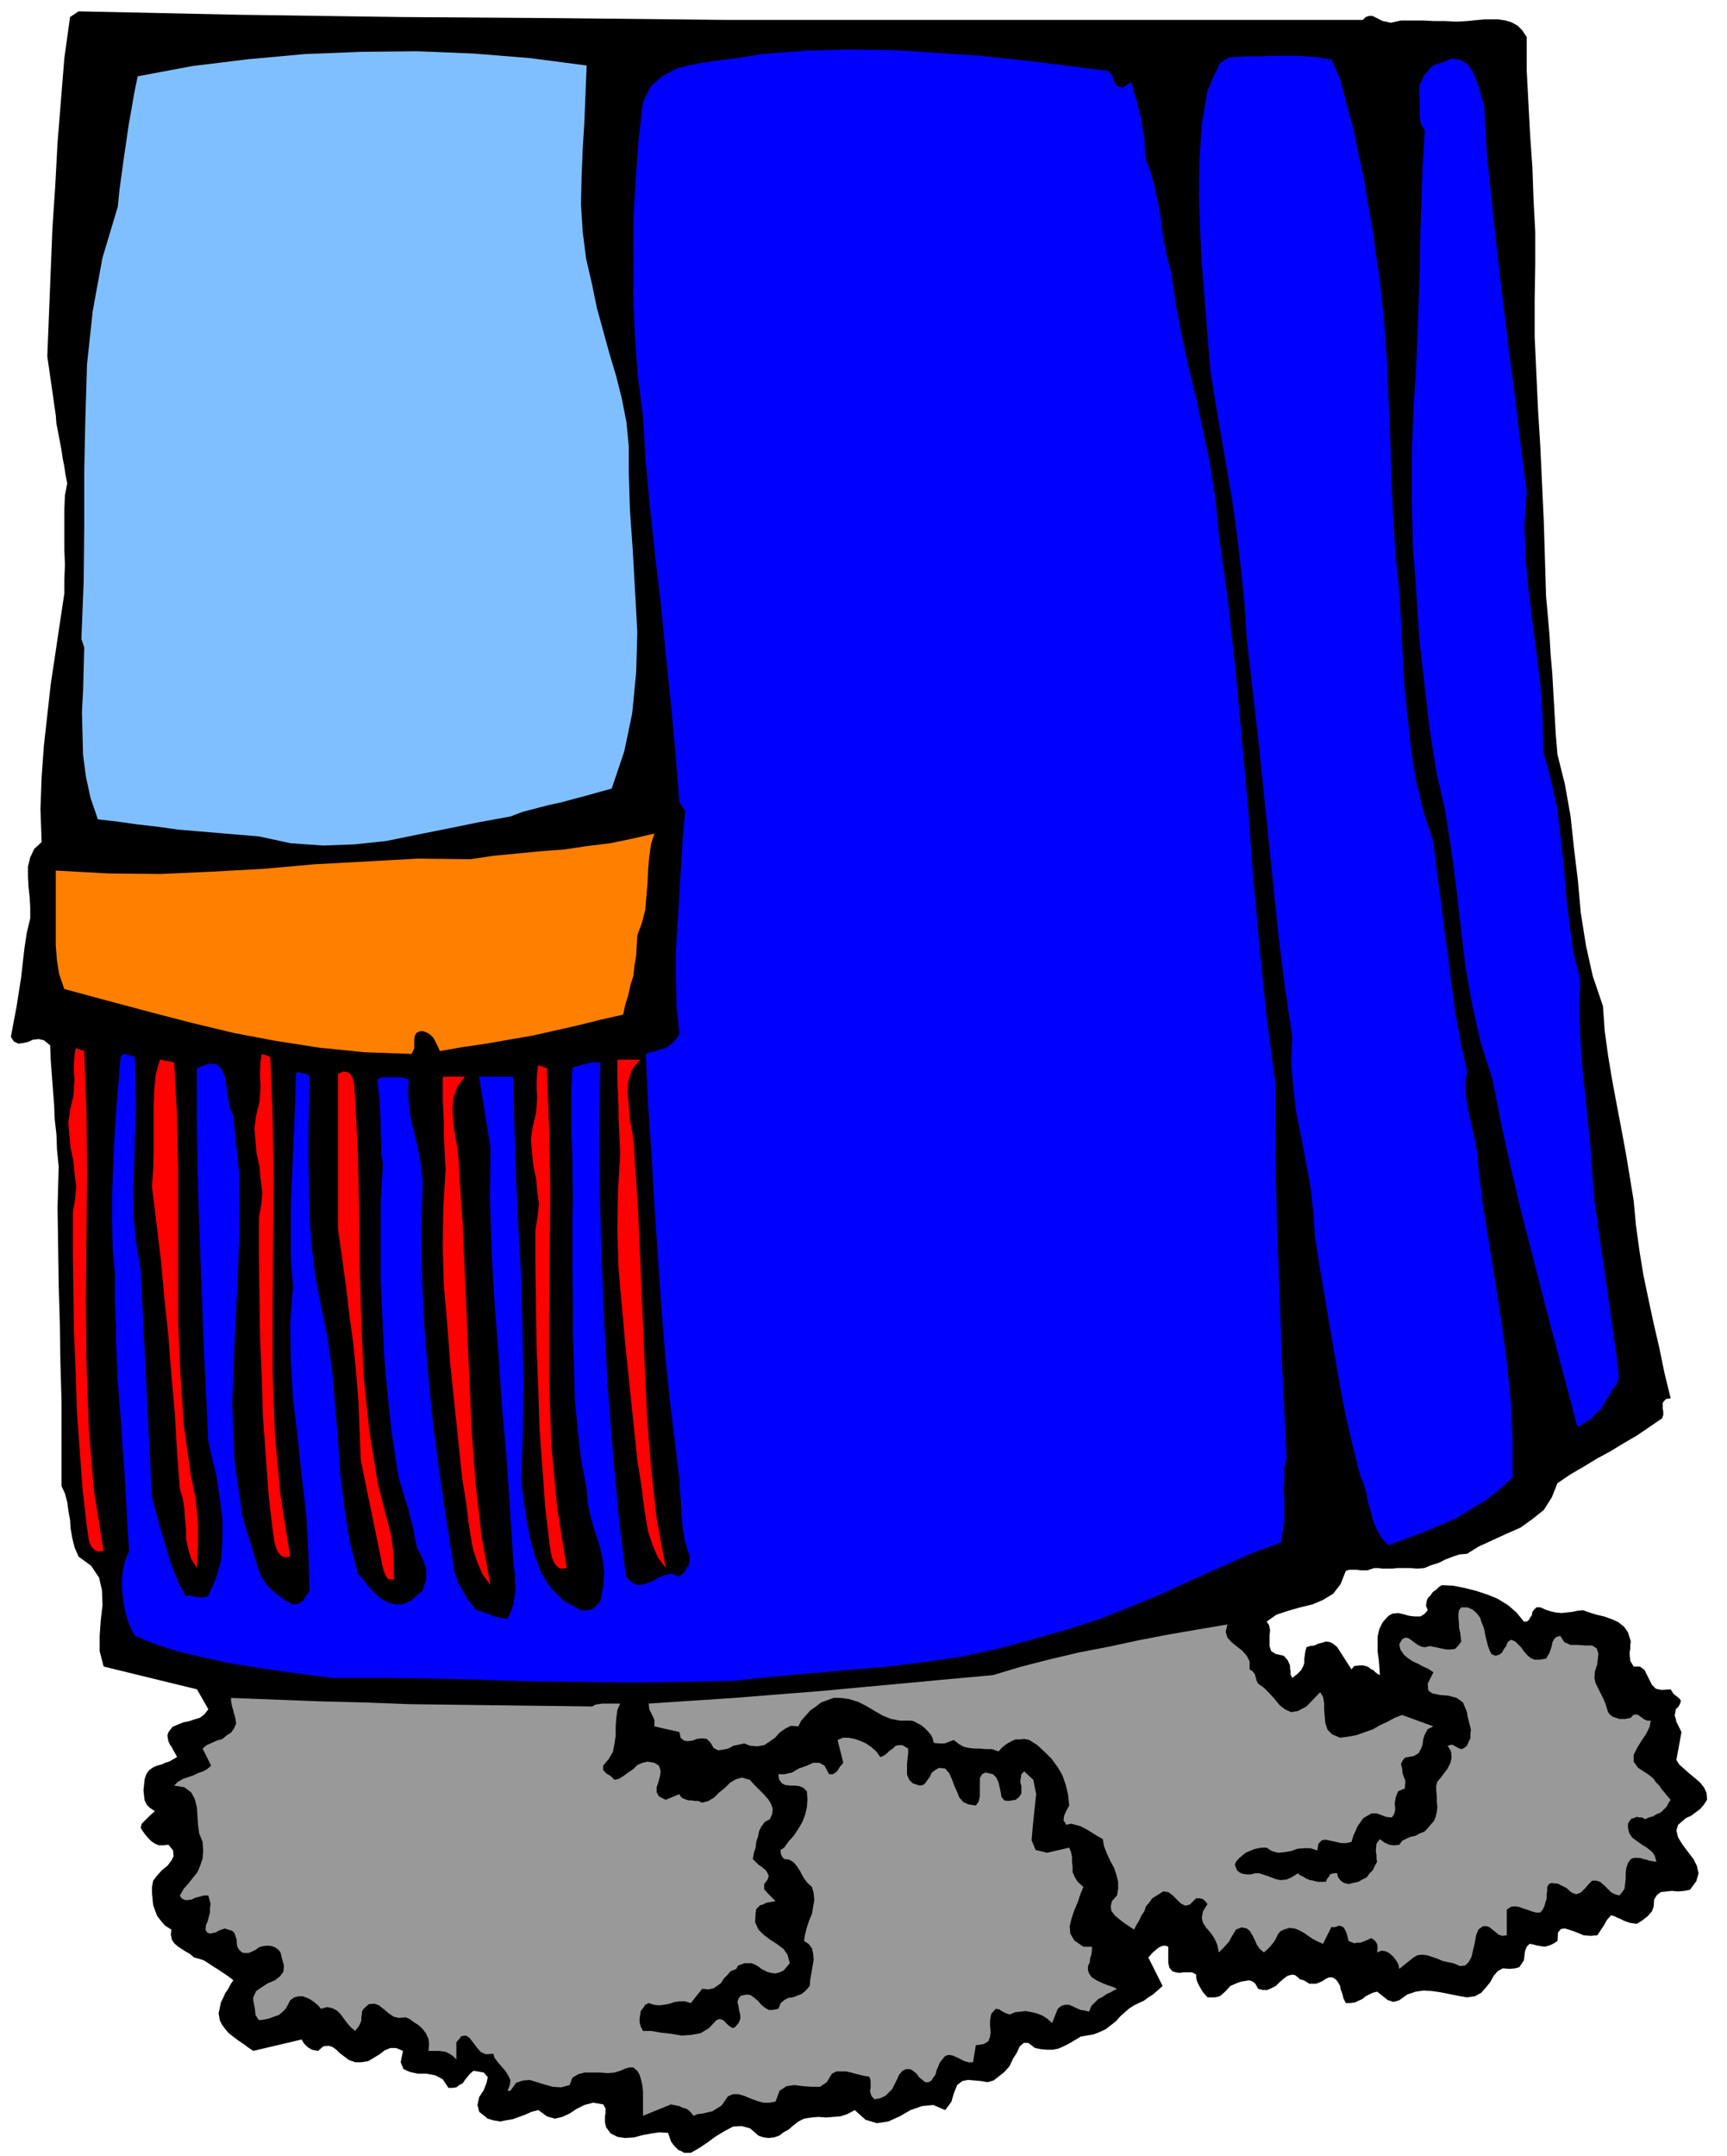
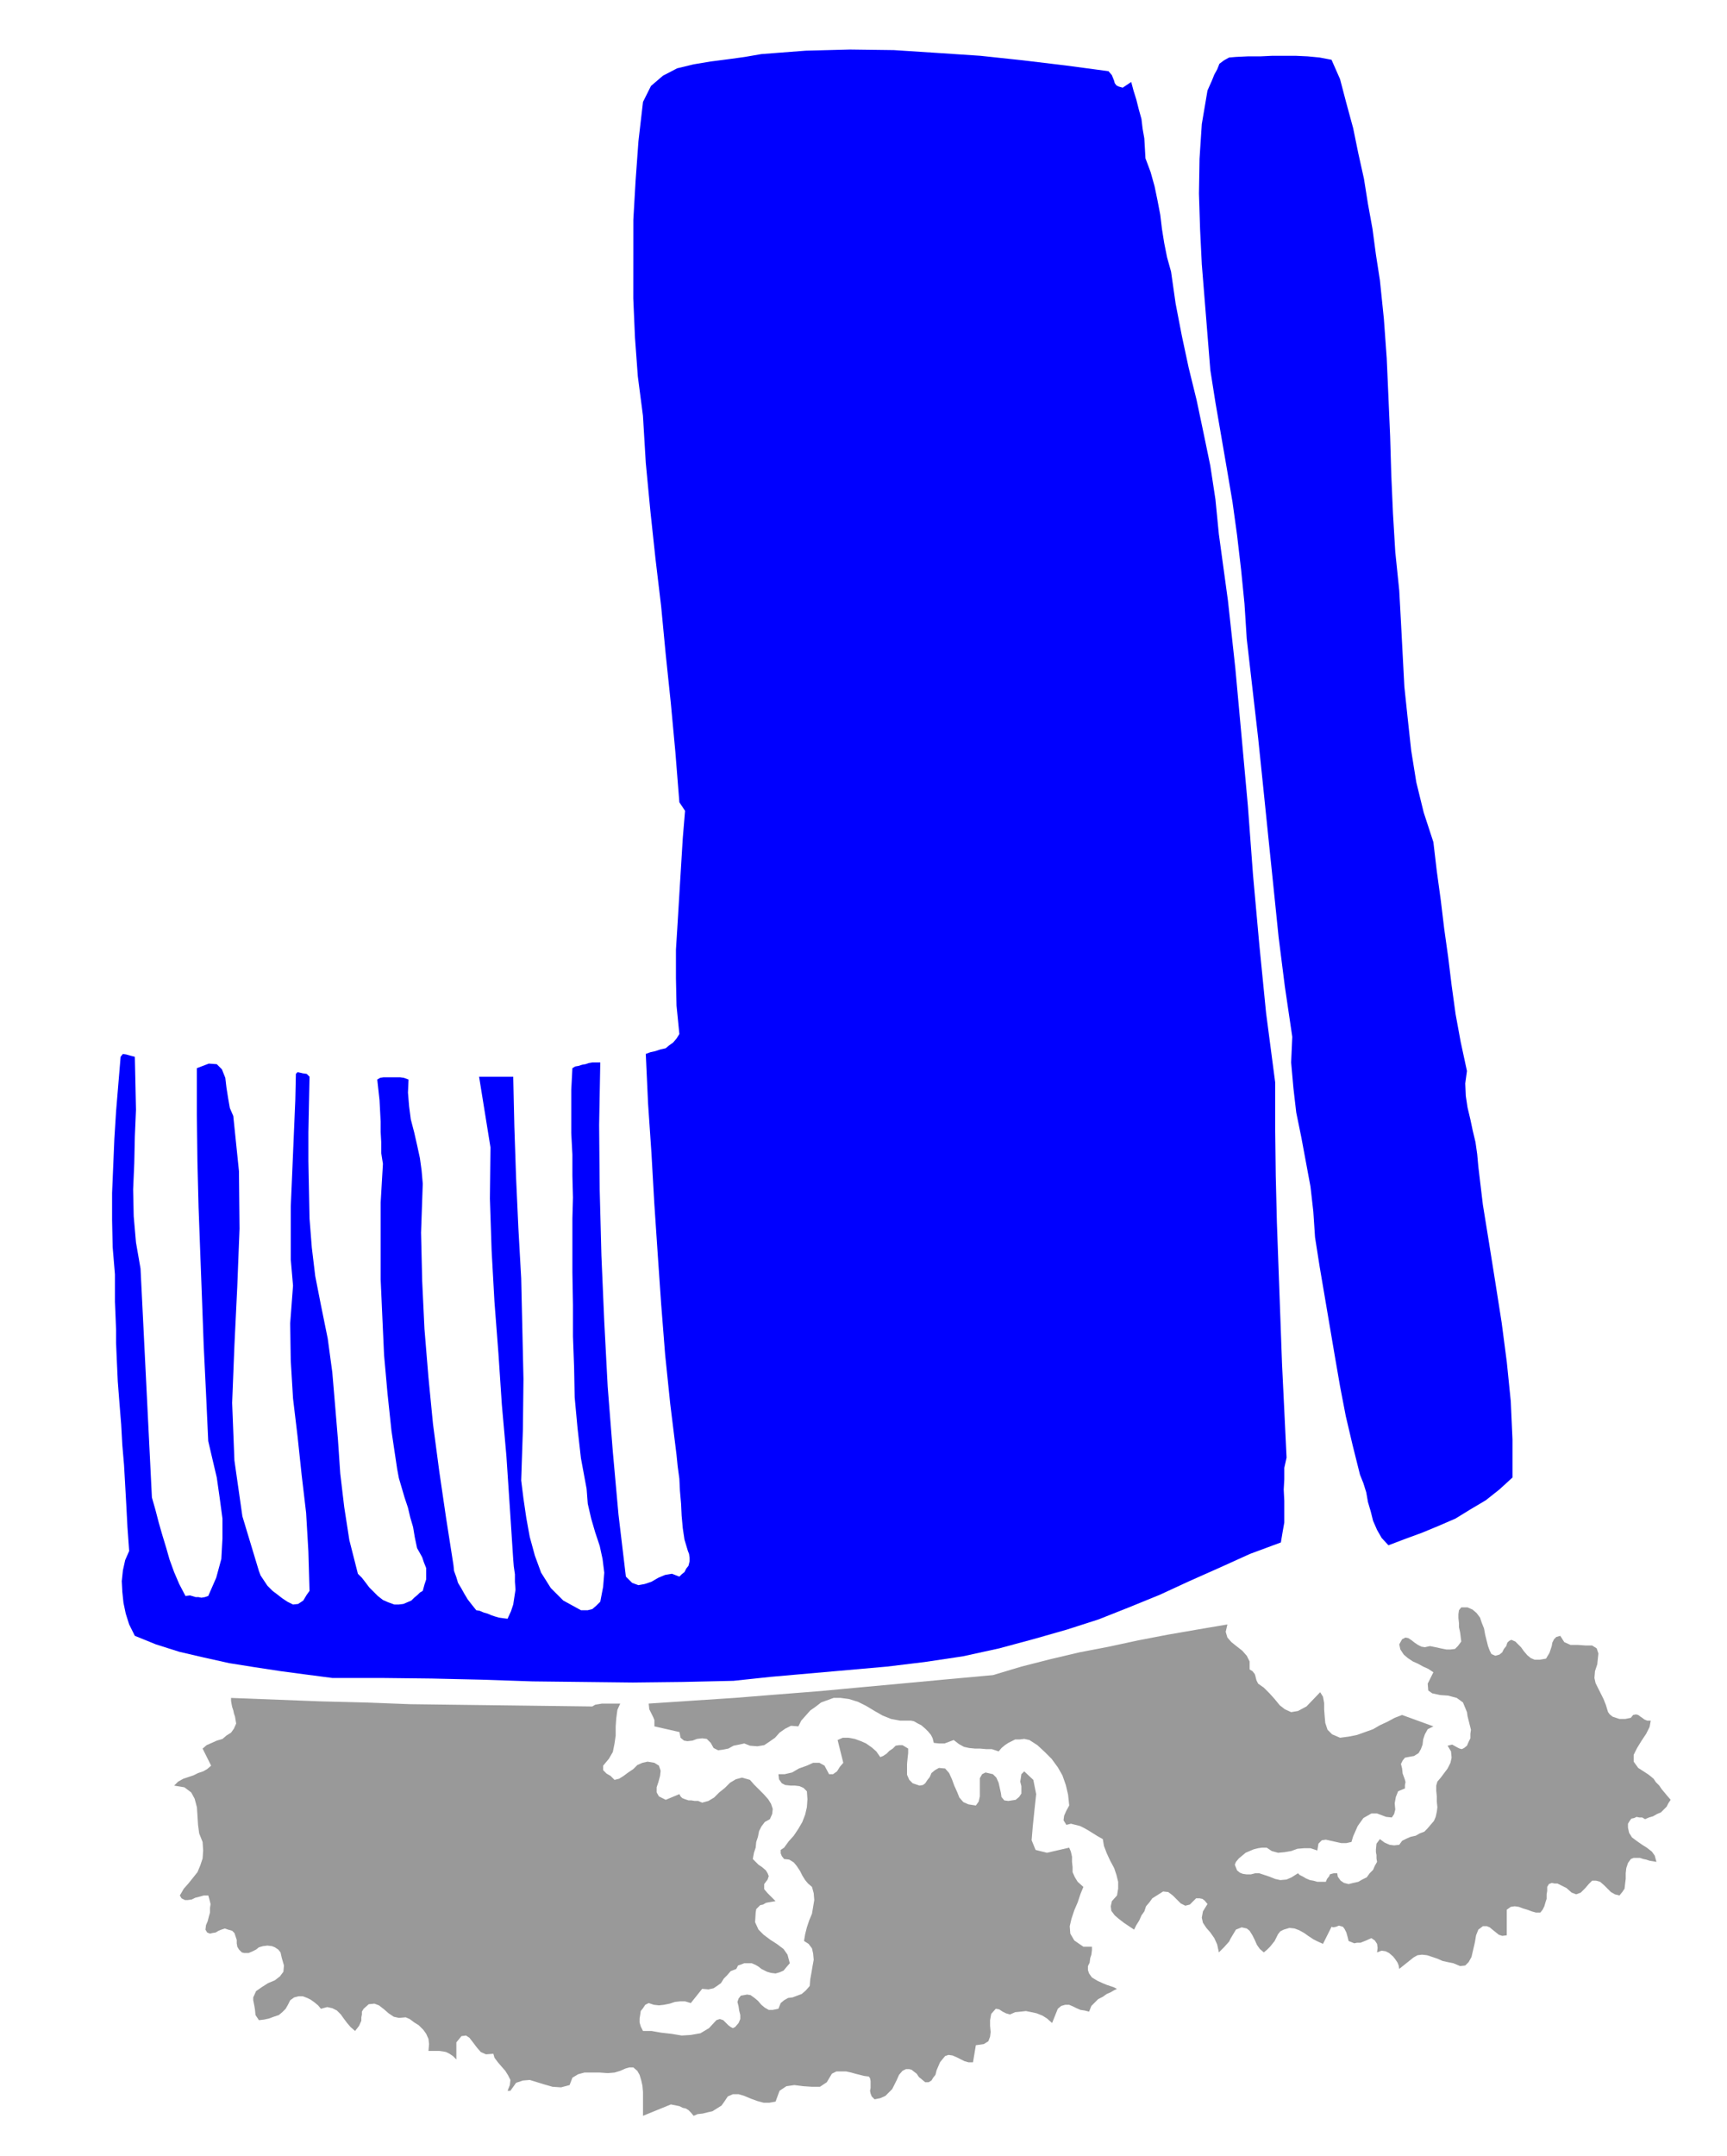
<svg xmlns="http://www.w3.org/2000/svg" width="490.455" height="611.96" fill-rule="evenodd" stroke-linecap="round" preserveAspectRatio="none" viewBox="0 0 3035 3787">
  <style>.pen1{stroke:none}.brush3{fill:#00f}.brush6{fill:#999}</style>
-   <path d="m2395 35 5-5 6-2h6l6 3 6 3 6 3 6 1 8 2 18-4h39l20 1h19l19 1 19-1 20-2 11-1h24l13 2 10 3 11 6 8 8 8 12v58l3 58 3 56 4 57 2 56 3 57v58l-1 61v65l3 66 3 64 4 65 3 64 3 65 2 65 2 67 3 33 3 35 2 34 3 35 2 35 2 35 2 35 3 36 13 52 10 56 6 56 7 58 5 56 9 57 12 54 18 53 3 43 6 44 7 42 8 43 8 42 8 43 7 42 7 43 4 43 6 44 7 43 9 43 9 42 10 43 9 44 11 45-8 1-4 4-2 3v10l1 5v6l-2 6-22 15-22 15-24 14-23 14-24 13-23 14-24 14-22 15-10 25-14 22-20 16-21 15-25 11-24 11-24 11-21 13-13 1-12 4-13 5-12 6-13 4-12 5-12 1-12-1h-24l-8 1h-17l-8-1h-7l-6 2-6 2h-12l-7-1h-13l-6 2-9 23-13 17-18 11-19 8-21 5-21 6-21 7-17 12 4 6 2 9-1 9v19l3 9 8 5 14 3 7 8 4 9v5l1 5v6l3 6 9-7 6-6 4-7 2-6v-7l1-7 1-7 2-7 6-2 8-1 6-3 8-2 6-2 7 1 6 3 7 6 25 39 5-6 10-1h5l5 1 5 2 5 4 3 1 4 4 4 3 4 2-1-14-1-13-2-14v-27l3-13 6-12 10-11 7-4 10-1 9 2 11 3 9 1h10l7-4 6-7-3-8 1-7 2-6 5-5 4-6 6-4 5-5 5-3 20 1 20 4 20 5 21 7 17 7 18 11 15 13 13 16h5l4-3 2-4 3-4 1-6 3-4 4-4h7l9 4 9 3 9 2 10 1 9-1 10-1 9-2 10-1 11 4 13 4 13 3 14 5 11 5 10 8 7 10 5 16-1 6v7l-1 5v6l1 10 6 10h11l8 6 4 8 5 10 4 8 7 7 10 2 16-1 5 8 9 7 2 2 2 3-1 4-3 6-5 5-1 6-1 5 2 6 1 5 3 6 3 6 3 6-9 49 5 8 9 8 9 8 11 9 8 7 7 9 4 9 1 12-6 9-6 7-8 6-8 6-9 4-7 6-7 6-3 10 3 12 8 13 9 12 10 13 6 12 3 13-4 14-11 15-10 2-11 1-11-1-9 1-10 1-7 5-5 8-1 13-3 8-7 8-5 4-5 4-5 3-5 3-6-1-6-1-6-2-5-2-6-3-5-2-6-3-5-1-7 8-5 9-6 9-6 9-12 1-12-1-12-5-11-4-10-3-7 1-5 6-1 15-6 4-6 3-6 2-5 1-7-1-6-1-7-2-6-1-5 5-3 8-1 8-1 8-4 6-4 6-7 2-10 1-12-1-9 5-7 8-6 11-8 10-8 9-11 6-14 2-17-3-15-3-15-3-14-2-15-1-14 2-15 5-14 10-6 2-5 1-5-2-4-1-10-8-9-7-8 2-6 3-6 3-6 5-7 3-6 3-8 1h-8l-4-8-2-8-3-8-1-6-4-7-3-4-6-4h-7l-6 3-6 4-5 2-5 2h-12l-5-3-5-3-7-2-3-3-5-4-5-1-8 2-7 5-7 6-7 7-8 4-7 3h-8l-8-2-5-9-5-4-6-2-5 1-7 1-7 2-7 3-7 3-8 9-9 8-5 2-5 1h-13l-8-9-6-10-3-6-2-5-1-5v-5l-7-4h-15l-7 1-7-1-6-2-5-6-2-8v-29l-6-2-5 1-5 2-4 3-8 7-7 8 25 50-9 8-8 7-8 5-8 6-9 4-8 4-8 5-7 6-9 8-8 9-9 7-9 7-11 5-10 4-12 2-11 2-10 6-10 6-10 5-9 4-10 2h-10l-11-1-10-2-12-9h-8l-7 6-5 11-7 11-6 13-9 10-10 8-9 7-11 3-11-2-11-1-12-1-10 2-9 7-6 15-2 7-2 7-5 7-6 8-21-9-20 2-20 7-19 11-20 9-20 3-20-6-19-17-13 7-12 4-13 1-12 1-14-1-12 1-13 2-10 5-9 7-8 7-9 5-8 6-9 3-9 1-9-1-9-3-15-13-15-4-15 1-15 8-15 9-15 11-15 10-14 8h-12l-5-3-5-2-8-8-5-7-5-15-15-1-14 2-16 3-15 4-16 1-13-2-12-6-8-11-2-8v-12l1-4v-9l-4-7-18-3-15 4-14 7-12 8-13 6-13 3-14-4-15-11-12 3-11 5-11 4-11 4-12 2-10 2-12-2-10-3-15-12-3-12 3-14 8-12 5-13 2-10-7-8-18-3-6 5-5 6-4 5-4 6-6 3-5 4-7 1h-7l-10-15-13-7-16-3h-15l-14-3-11-5-5-12 4-20-12-5h-10l-10 4-9 7-10 6-10 6-12 2h-11l-11-4-8-6-8-6-6-6-7-5-7-2-9 1-9 8-6-1-5-1-5-3-3-2-6-6-4-7-85 20-9-6-8-6-9-6-8-6-9-7-6-7-6-8-4-8-2-12 2-9 2-10 4-8 4-9 5-7 4-8 5-7-9-7-9-6-9-6-8-5-9-6-8-5-9-3-8-2-7-6-7-4-8-5-6-4-7-6-4-6-2-9 1-9-11-7-7-8-7-9-3-8-4-11-1-10-1-11v-11l2-11 7-9 8-9 10-8 7-9 4-8-1-10-8-10-9 1h-8l-7-3-6-4-6-6-5-6-5-7-3-5 2-7 6-6 8-8 9-8-9-6-5-5-4-8-1-8-1-10 1-9 1-10 3-9 5-7 7-5 7-3 8-2 6-3 7-2 7-4 7-4-3-6-3-5-3-6-3-4-3-6-1-5-1-6 2-6 7-9 9-4 10-4 10-2 9-3 10-3 8-6 7-9-20-35-164-40-7-27v-27l2-28 3-26-1-26-5-22-14-21-22-16-7-16-4-16-3-17-1-15-3-17-2-15-4-15-6-13v-147l-2-70-1-67-2-69-1-68-1-69 2-71-3-30-1-27-3-26-1-25-2-26-2-26-2-27-1-26-11-9-9-2-10 1-9 4-9 2-8 1-8-4-5-8 5-27 5-26 4-26 4-25 3-27 3-26 4-26 6-25v-19l-1-18-2-18-1-18v-18l4-16 7-15 13-12-2-58 2-56 4-55 6-54 6-54 8-53 8-54 8-53v-25l1-25-1-25v-73l1-24 4-21-3-15-2-14-3-15-2-14-3-16-3-16-3-15-1-14-15-104 3-75 3-75 3-75 5-75 4-75 6-75 6-74 10-72 15-10 282 6 284 4 284 2 284 3h1123z" class="pen1" style="fill:#000" />
-   <path d="m1031 115-2 49-2 50-3 49-2 49-1 47 3 48 6 47 11 48 8 39 11 40 11 40 12 40 10 40 8 41 4 42v45l2 66 5 71 4 71 4 73-2 71-7 72-14 67-22 65-22 6-21 6-23 6-22 6-23 5-23 6-23 6-21 8-55 10-54 11-55 11-54 11-56 6-55 2-57-4-56-12-36-3-35-3-36-3-35-3-36-5-35-4-35-5-35-4-13-38-8-37-5-38-1-37-1-38 2-38 1-38 1-38-5-15 4-99 1-97v-97l2-94 3-96 10-93 17-93 27-90 3-30 4-29 4-29 4-27 4-28 5-28 5-29 6-29 96-18 98-12 99-9 99-4 99-1 99 4 99 8 100 13z" class="pen1" style="fill:#80bfff" />
  <path d="m1948 125 6 7 4 10 1 4 3 4 4 2 7 2 15-10 4 15 5 16 4 16 5 18 2 17 3 17 1 17 1 18 9 24 7 25 5 24 5 26 3 25 4 25 5 25 7 25 8 56 11 57 12 56 14 57 12 57 12 58 9 59 6 61 16 117 13 119 11 120 11 121 9 121 11 122 12 121 16 122v81l1 83 2 82 3 83 3 82 3 83 4 82 4 83-4 18v20l-1 18 1 20v38l-3 17-3 18-54 20-53 24-54 24-52 24-54 22-53 21-56 18-56 16-63 17-64 14-67 10-66 8-68 6-68 6-68 6-66 7-89 2-88 1-88-1-88-1-89-3-88-2-88-1h-87l-46-6-45-6-46-7-44-7-45-10-43-10-41-13-37-15-10-20-6-19-4-19-2-19-1-19 2-19 4-18 7-16-3-42-2-38-2-36-2-35-3-35-2-36-3-37-3-39-1-22-1-22-1-24v-23l-1-25-1-24v-48l-4-48-1-47v-48l2-47 2-48 3-48 4-48 4-48 4-5 6 1 7 2 8 2 1 46 1 47-2 47-1 47-2 46 1 47 4 46 8 46 20 402 6 21 6 23 6 21 7 23 6 21 8 22 9 21 11 21 8-1 10 3h5l5 1 6-1 6-2 14-32 9-33 2-36v-35l-5-37-5-35-8-34-7-30-4-86-4-82-3-82-3-80-3-81-2-80-1-82v-82l21-8 14 1 9 9 6 15 2 17 3 19 3 17 6 14 10 97 1 101-4 102-5 103-4 101 4 101 14 98 29 96 3 8 6 9 6 9 9 9 8 6 9 7 9 6 10 5 9-1 9-6 6-10 5-7-2-69-4-68-8-68-7-66-8-67-4-66-1-66 5-66-4-46v-93l2-46 2-47 2-47 2-47 1-46 3-3 5 1 4 1 7 1 5 5-1 48-1 50v50l1 51 1 50 4 51 6 50 10 51 12 59 8 59 5 59 5 60 4 59 7 59 9 58 15 59 7 7 7 9 6 8 8 8 7 7 9 7 9 4 11 4h8l8-1 7-3 7-3 5-5 6-5 4-4 5-3 3-11 3-9v-20l-4-10-3-9-5-9-4-7-4-19-3-18-5-17-4-17-6-18-5-17-5-17-3-16-10-67-7-66-6-67-3-66-3-67v-135l4-68-3-19v-19l-1-18v-18l-1-19-1-19-2-18-2-18 5-3 6-1h29l7 1 8 3-1 23 2 24 3 23 6 23 5 22 5 23 3 22 2 23-3 86 2 85 4 84 7 85 8 82 11 83 12 82 13 83 1 10 4 11 3 10 6 10 5 9 6 10 7 9 8 10 6 1 7 3 7 2 7 3 6 2 7 2 7 1 8 1 6-13 4-12 2-13 2-13-1-14v-13l-2-14-1-12-6-92-6-90-8-90-6-90-7-91-5-90-3-91 1-90-20-124h60l2 88 3 89 4 88 5 89 2 88 2 89-1 88-3 90 4 32 5 34 6 33 9 33 11 30 17 27 22 22 31 17h12l4-1 4-1 7-6 7-7 5-26 2-25-3-24-5-23-8-24-7-24-6-26-2-26-10-54-6-53-5-54-1-52-2-55v-55l-1-57v-95l1-37-1-38v-37l-2-38v-76l2-38 5-3 6-1 6-2 6-1 6-2 6-1h14l-2 110 1 114 3 115 5 116 6 114 9 114 10 111 13 109 11 11 11 4 11-2 12-4 12-7 12-5 12-2 13 5 4-4 5-4 3-6 4-5 2-8v-6l-1-7-2-5-6-20-3-20-2-22-1-21-2-23-1-21-3-22-2-20-11-89-9-87-7-89-6-87-6-89-5-88-6-88-4-87 8-3 9-2 9-3 9-2 6-5 7-5 6-7 5-8-5-50-1-48v-50l3-48 3-50 3-49 3-49 4-48-10-15-7-88-8-86-9-86-8-84-10-84-9-84-8-84-5-83-9-69-5-68-3-69V386l4-69 5-69 8-69 14-28 21-18 25-13 29-7 30-5 31-4 29-4 29-5 78-6 78-2 77 1 77 5 75 5 75 8 75 9 75 10zm407 14 11 42 12 44 9 44 10 45 7 44 8 44 6 45 7 45 7 68 5 69 3 68 3 69 2 68 3 68 4 67 7 68 3 55 3 57 3 57 6 57 6 55 9 56 13 53 17 52 6 51 7 51 6 50 7 50 6 49 7 51 9 49 11 51-3 22 1 22 3 20 5 21 4 19 5 21 3 21 2 22 8 67 11 68 11 69 11 70 9 69 7 69 3 67v67l-23 21-24 19-27 16-26 16-30 13-29 12-30 11-29 11-12-13-8-14-7-16-4-16-5-17-3-17-5-16-6-15-13-52-12-51-10-52-9-52-9-53-9-53-9-53-8-51-3-45-5-44-8-43-8-43-9-44-5-43-4-45 2-45-13-88-11-87-9-88-9-87-9-88-9-87-10-87-10-87-4-62-6-60-7-60-8-58-10-59-10-58-10-58-9-57-5-62-5-62-5-62-3-61-2-63 1-61 4-61 10-59 4-9 4-9 4-10 5-9 4-10 8-6 9-5 12-1 21-1h22l21-1h41l21 1 21 2 21 4 15 34z" class="pen1 brush3" />
-   <path d="m2608 184 5 87 9 87 9 84 10 85 10 83 11 84 10 84 11 86-4 57 2 58 5 56 7 56 7 55 7 57 4 57 1 60 13 47 11 49 6 51 6 52 4 51 6 52 7 50 12 50-2 48 2 49 3 48 5 50 5 48 5 49 3 47 4 48 39 273v5l1 6v6l2 7v6l1 7-2 6-2 6-7 9-6 11-7 11-7 12-10 9-9 10-12 7-11 6-20-76-20-75-20-76-19-75-20-77-18-77-17-77-15-77-21-66-15-66-12-69-8-68-8-70-9-68-11-69-15-65-12-78-9-78-9-80-5-79-6-80-2-80v-81l3-79 4-65 3-61 2-61 2-59 1-61 2-60 2-61 4-63-6-9-2-8-1-9v-28l-1-9v-7l1-10 4-8 3-8 6-6 5-7 6-5 7-3 8-2 17-7 15 2 12 7 9 12 6 13 6 16 4 16 5 15z" class="pen1 brush3" />
-   <path d="m1120 1643-1 17-1 18-3 18-2 18-5 16-4 18-5 16-4 18-40 9-40 10-40 9-40 9-41 7-40 7-41 6-40 7-3-7-3-6-3-6-3-5-5-5-5-3-7-3h-6l-6 3-3 5-1 6v16l-2 5-3 5-83-3-79-8-77-12-74-14-75-18-73-19-75-20-74-20-9-26-4-25-2-26v-131l92 5 91 1 90-4 91-5 90-8 91-5 91-5 93 1 40-6 42-4 41-4 41-3 40-6 41-5 39-8 39-9-6 19-3 22-2 22-1 24-2 23-2 24-6 23-8 22z" class="pen1" style="fill:#ff8000" />
-   <path d="m148 1846 4 105 1 110-1 111-1 113 1 112 4 111 9 109 17 107-9 1-6-2-5-5-3-5-3-8-1-8-1-8-1-5-8-69-5-69-5-69-2-69-3-70-1-69-1-70v-70l4-23 2-22-3-23-2-22-5-23-2-22-2-22 3-22 3-13 3-12 1-14 1-14-1-15v-14l1-15 2-12 15 5zm327 10 4 105 2 110-1 111-1 113v112l4 111 10 109 17 107-9 1-6-2-5-5-3-5-3-8-2-8-1-8-1-5-8-69-5-69-5-69-2-69-3-70-1-69-1-70v-70l4-23 2-22-3-23-2-22-5-23-2-22-2-22 3-22 3-13 3-12 1-14 1-14-1-15v-14l1-15 2-12 15 5zm486 20 4 105 2 110-1 111-1 113v112l4 111 10 109 17 107-9 1-6-2-5-5-3-5-3-8-2-8-1-8-1-5-8-69-5-69-5-69-2-69-3-70-1-69-1-70v-70l4-23 2-22-3-23-2-22-5-23-2-22-2-23 3-21 3-13 3-12 1-14 1-14-1-15v-14l1-15 2-12 15 5zm-655-10 5 92 2 92v272l4 91 6 90 13 92 4 18 4 20 2 20 2 21v40l-1 20-1 20-10-16-5-17-4-18v-17l-2-19-1-18-3-18-5-16-5-68-4-67-6-67-5-66-7-66-6-66-8-66-8-65 2-29 1-28v-86l1-27 3-28 7-25 25 5zm318 59 5 99 2 100 1 98 3 99 4 96 10 96 15 93 24 93 1 9 1 10 1 9 1 11v27l1 9h-10l-3-3-1-2-4-8-2-7-39-189-2-51-2-51-4-51-5-51-7-51-6-51-7-51-7-49v-273l9-4 8 1 5 4 4 7 2 8 1 8v8l1 7zm193-34-13 17-7 20-2 21 2 24 3 22 4 22 2 21 1 21 6 89 4 92 4 92 4 92 4 91 7 92 10 89 16 88-14-19-9-21-8-24-4-23-4-26-3-26-4-26-4-24-7-68-7-67-7-67-5-67-6-68-2-68 1-68 4-68-1-20-1-20-1-21v-21l-1-22-1-20v-39h39zm308-30-14 17-7 21-1 21 2 23 2 22 4 23 3 21 1 21 6 89 4 92 4 92 4 92 4 91 7 91 10 90 16 87-14-19-9-21-8-24-4-23-4-26-3-26-4-26-4-24-7-68-7-67-7-67-6-67-6-68-2-67 1-68 4-68-1-20-1-20-1-21v-21l-1-22-1-21v-39h40z" class="pen1" style="fill:red" />
  <path d="m2613 2883 2 8 3 8 3 6 7 3 7-2 5-4 3-6 4-5 2-6 3-3 4-2 7 3 4 4 6 6 5 7 6 7 6 5 7 3h9l11-2 3-5 3-5 2-6 2-6 1-6 3-6 4-4 7-2 7 11 11 5h13l14 1h11l8 5 3 9-2 19-4 12-1 12 2 9 5 10 4 8 5 10 4 10 4 13 3 4 5 4 6 2 6 2h10l5-1 5-1 4-5 5-1 4 1 4 3 3 2 4 3 5 2h6l-2 11-6 12-8 12-8 13-6 12v12l8 11 17 11 4 3 6 5 4 6 6 6 4 6 5 6 5 6 6 7-4 6-3 6-5 5-5 5-7 3-7 4-7 2-7 3-5-3h-5l-5-1-4 2-5 1-3 4-3 5v7l2 9 5 8 8 6 10 7 8 5 9 7 5 7 3 11-6-1-6-1-6-2-5-1-6-2h-11l-5 2-5 7-3 9-1 9v10l-1 8-1 9-4 6-5 6-8-2-7-4-6-6-6-6-7-6-7-2h-7l-6 6-6 7-8 8-8 3-8-3-9-8-10-5-6-3h-5l-5-1-5 2-3 5v7l-1 6v8l-2 6-2 7-3 6-4 5h-8l-7-2-8-3-7-2-8-3-7-1-7 1-7 5v45l-8 1-6-2-5-4-5-4-6-5-5-2h-7l-8 6-4 10-2 12-3 13-3 13-5 9-6 6-9 1-12-5-10-2-9-2-9-4-9-3-9-3-9-1-8 1-7 4-25 20-1-6-2-5-4-6-4-5-7-6-6-3-7-1-8 3 1-8-1-7-4-6-6-4-9 4-10 4h-6l-5 1-5-2-5-2-2-8-2-7-3-6-3-4-7-2-5 2-5 1-3-1-15 30-9-4-8-4-9-6-7-5-9-5-8-3-9-1-10 3-6 3-4 5-3 6-3 6-4 5-4 5-5 5-6 5-7-6-5-7-4-9-4-8-5-8-5-4-9-2-10 4-3 5-3 5-3 5-3 6-9 10-9 9-3-14-5-11-7-10-7-8-6-9-2-9 2-11 8-13-5-6-4-3-5-1h-6l-11 11-8 2-8-4-6-6-8-8-8-6-9-1-11 7-8 5-5 7-6 7-3 9-5 7-4 9-5 8-4 8-9-6-9-6-9-7-7-6-6-8-1-8 2-9 9-10 2-12v-12l-3-12-4-12-7-13-6-13-5-13-2-12-9-5-8-5-8-5-7-4-8-4-8-2-8-2-8 2-5-8 1-8 4-9 5-9-2-19-4-17-6-17-8-14-11-15-12-12-13-12-14-9-9-2-8 1h-8l-6 3-6 3-6 4-6 5-5 6-12-4h-10l-11-1h-9l-10-1-9-2-9-5-9-7-8 3-8 3h-10l-9-1-2-8-3-6-5-6-5-5-7-6-6-3-7-4-5-1h-19l-16-3-15-6-14-8-15-9-14-7-16-5-15-2h-12l-11 4-11 4-9 7-10 7-8 9-8 9-5 10-13-1-10 5-10 7-8 9-10 7-9 6-12 2-13-1-10-4-9 2-10 2-9 5-10 2-8 1-8-4-5-9-7-7-8-1-9 1-8 3-9 1-6-1-6-5-2-10-44-10v-11l-2-5-2-4-5-10-1-10 75-5 76-5 75-6 76-6 75-7 76-7 75-7 77-7 50-15 51-13 51-12 52-10 51-11 52-10 52-9 53-9-3 13 3 10 7 8 10 8 9 7 8 9 5 10v14l5 3 4 5 1 3 1 4 1 4 3 6 10 7 10 10 9 10 9 11 9 7 11 5 12-2 15-8 24-25 5 8 2 11v11l1 13 1 11 4 12 8 8 14 6 15-2 15-3 14-5 14-5 12-7 13-6 13-7 13-5 55 20-10 5-5 9-3 9-1 9-3 8-4 7-8 5-11 2-5 1-4 5-3 6 2 8 1 9 3 8 1 3 1 4-1 5v6l-12 5-4 10-2 11 1 11-2 8-4 6-10-1-16-6h-10l-7 4-7 4-5 7-5 7-4 9-4 9-3 10-9 2h-9l-9-2-9-2-9-2-7 1-6 6-2 12-12-4h-11l-12 1-11 4-12 2-11 1-11-3-9-6h-8l-7 1-8 2-7 3-7 3-6 5-6 5-5 6-2 5 2 5 2 5 5 4 5 2 7 1h7l8-2h7l9 3 9 3 10 4 9 2 11-1 9-4 11-7 3 3 6 3 5 3 7 3 6 1 7 2h15l2-5 4-5 1-3 3-1 4-1h6l1 6 5 7 6 4 8 2 8-2 9-2 7-4 8-4 5-7 6-6 3-7 4-7-1-6v-6l-1-5v-5l1-10 6-8 8 6 9 4 8 1 9-1 5-7 8-4 7-3 9-2 7-4 8-3 5-5 6-7 6-7 3-7 2-9 1-8-1-10v-9l-1-10v-9l2-7 6-7 6-8 6-8 5-10 2-9-1-11-6-10 8-2 9 5 4 2 4 1 4-2 5-4 3-7 3-6v-8l1-7-2-8-2-8-2-8-1-7-7-17-11-8-15-4-14-1-14-3-7-5-1-12 10-20-9-6-9-4-9-5-9-4-9-6-7-6-6-9-2-9 5-9 6-3 5 1 6 4 5 4 6 4 6 3 6 1 9-2 10 2 9 2 10 2h7l8-1 5-5 6-8-1-8-1-8-2-9v-7l-1-9v-7l1-7 4-5h11l9 4 7 6 6 8 3 9 4 10 2 11 3 12z" class="pen1 brush6" />
  <path d="m1041 2997 5-3 6-1 6-1h32l-5 11-2 15-1 14v16l-2 14-3 15-7 12-10 12v8l6 6 7 4 7 7 8-2 8-5 8-6 9-6 7-7 9-4 9-2 12 2 8 5 3 9-1 9-3 11-3 9v9l4 7 12 6 24-10 2 4 3 3 5 2 6 2h5l6 1h6l7 3 11-3 10-6 9-9 10-8 9-9 10-6 11-3 14 4 7 8 9 9 8 8 8 9 5 8 3 9-1 9-4 9-9 5-6 8-4 8-2 10-3 9-1 10-3 9-2 11 4 4 6 6 6 4 7 6 3 5 2 5-2 6-6 8v9l6 7 7 7 7 7-6 1-6 1-5 1-5 3-5 1-3 3-4 4-1 6-1 17 6 13 9 9 12 9 11 7 12 9 7 10 4 15-6 7-5 6-7 3-7 2-8-1-7-2-6-3-4-2-5-4-5-3-7-3h-13l-5 2-6 2-3 6-10 4-6 7-6 6-5 8-7 5-6 4-9 2-11-1-20 25-10-3h-9l-9 1-9 3-10 2-9 1-9-1-9-3-6 3-4 6-4 5-1 7-1 6v7l2 7 4 8h15l17 3 18 2 18 3 16-1 17-3 15-9 13-14 6-2 6 2 4 4 5 5 4 3 4 2 4-2 6-7 3-7v-7l-2-8-1-7-2-8 2-6 4-5 11-2 6 1 7 5 6 5 6 7 6 5 7 4h7l10-2 4-10 6-5 7-4 8-1 8-3 8-3 7-6 7-8 1-12 2-11 2-12 2-11-1-11-2-9-6-8-8-5 2-12 3-12 4-12 5-12 2-12 2-12-1-12-3-11-7-6-5-6-5-8-4-8-6-9-5-6-8-5-9-1-4-5-2-5v-6l6-4 8-11 9-10 8-12 7-12 5-13 3-13 1-14-1-14-6-6-7-3-8-1h-8l-9-1-6-3-5-7-1-9h11l13-3 12-7 14-5 11-5h11l9 5 8 15h7l7-5 5-8 6-7-10-40 9-4h10l11 2 11 4 9 4 10 7 8 7 7 10 5-2 6-4 5-5 6-4 5-5 6-1h6l10 6v8l-1 9-1 10v19l4 9 6 6 12 4 6-1 4-3 4-6 4-5 3-7 6-5 7-4 11 1 7 8 5 11 4 11 5 11 4 10 7 8 9 4 13 2 5-7 2-9v-32l4-7 6-3 13 3 6 6 4 9 2 9 2 9 1 7 5 6 7 1 13-2 6-5 4-6v-13l-2-8 1-6 1-7 5-5 16 15 5 25-3 28-3 29-2 24 7 17 20 5 39-9 3 7 2 9v9l1 9v9l4 9 5 8 10 9-5 12-5 15-6 14-5 15-3 13 1 13 7 12 16 11h15v6l-1 8-2 6-1 8-3 6v7l2 6 5 7 10 6 11 5 5 2 6 2 6 2 6 3-6 3-5 3-7 3-7 5-8 4-6 6-6 6-4 10-8-2-7-1-7-3-6-3-7-3h-7l-7 2-6 5-10 25-9-8-8-5-10-4-9-2-10-2-9 1-10 1-9 4-7-2-6-3-6-4-6-1-8 9-2 11v10l1 11-1 8-3 8-8 5-14 2-5 30h-8l-7-2-8-4-6-3-7-3-7-1-6 2-5 6-4 5-3 7-3 7-2 8-4 5-3 5-5 3h-6l-6-5-5-4-4-6-4-3-5-4-4-1h-6l-6 3-6 7-4 9-4 8-4 8-6 6-6 6-9 4-10 2-5-5-2-5-1-5 1-5v-12l-1-5-2-3-8-1-8-2-8-2-7-2-9-2h-17l-8 4-9 15-12 8h-14l-15-1-16-2-14 2-12 8-7 19-11 2h-10l-11-3-11-4-12-5-10-3h-10l-9 4-6 9-5 7-8 5-8 5-9 2-8 2-9 1-7 3-5-6-4-4-5-3-5-1-6-3-5-1-5-1-5-1-49 20v-42l-1-11-2-9-3-10-4-7-7-6h-7l-7 2-9 4-10 3-12 1-14-1h-27l-11 3-10 6-5 13-15 4-15-1-14-4-13-4-13-4-12 1-12 4-10 14h-5l4-10 1-9-4-8-5-8-7-8-6-7-6-8-2-7-13 1-9-4-7-8-6-8-7-9-6-4-8 1-9 11v30l-6-6-6-4-6-3-5-1-7-1h-19l1-12-1-9-4-9-5-7-8-8-8-5-8-6-7-3-12 1-9-2-9-6-8-7-9-7-8-3-10 1-9 8-3 5v5l-1 5v6l-4 9-7 9-8-7-6-7-6-8-5-7-7-7-8-4-9-2-11 3-5-6-6-5-7-5-6-3-8-3h-7l-8 2-7 5-4 8-4 7-6 6-6 5-9 3-8 3-9 2-9 1-6-9-1-10-1-6-1-5-1-5v-5l5-11 10-7 11-7 12-5 9-7 6-8 1-11-4-14-2-9-4-5-6-4-5-2-8-1-8 1-7 2-5 4-6 3-7 3h-8l-4-1-5-5-3-5-1-6v-6l-2-6-2-6-4-4-7-2-6-2-6 2-5 2-5 3-6 1-4 1-5-2-3-5 1-8 3-7 2-8 2-7v-8l1-7-2-8-2-7h-8l-7 2-8 2-6 3-7 1h-5l-6-3-3-5 7-12 8-9 8-10 8-10 5-12 4-12 1-14-1-15-6-15-2-15-1-16-1-15-4-15-6-11-12-9-18-3 7-7 9-5 9-3 9-3 8-4 9-3 7-4 7-6-15-30 7-6 9-4 9-4 10-3 7-6 8-5 5-7 4-9-1-6-1-6-2-6-1-5-2-6-1-5-1-6v-5l78 3 78 3 79 2 80 3 79 1 80 1 80 1 81 1z" class="pen1 brush6" />
</svg>